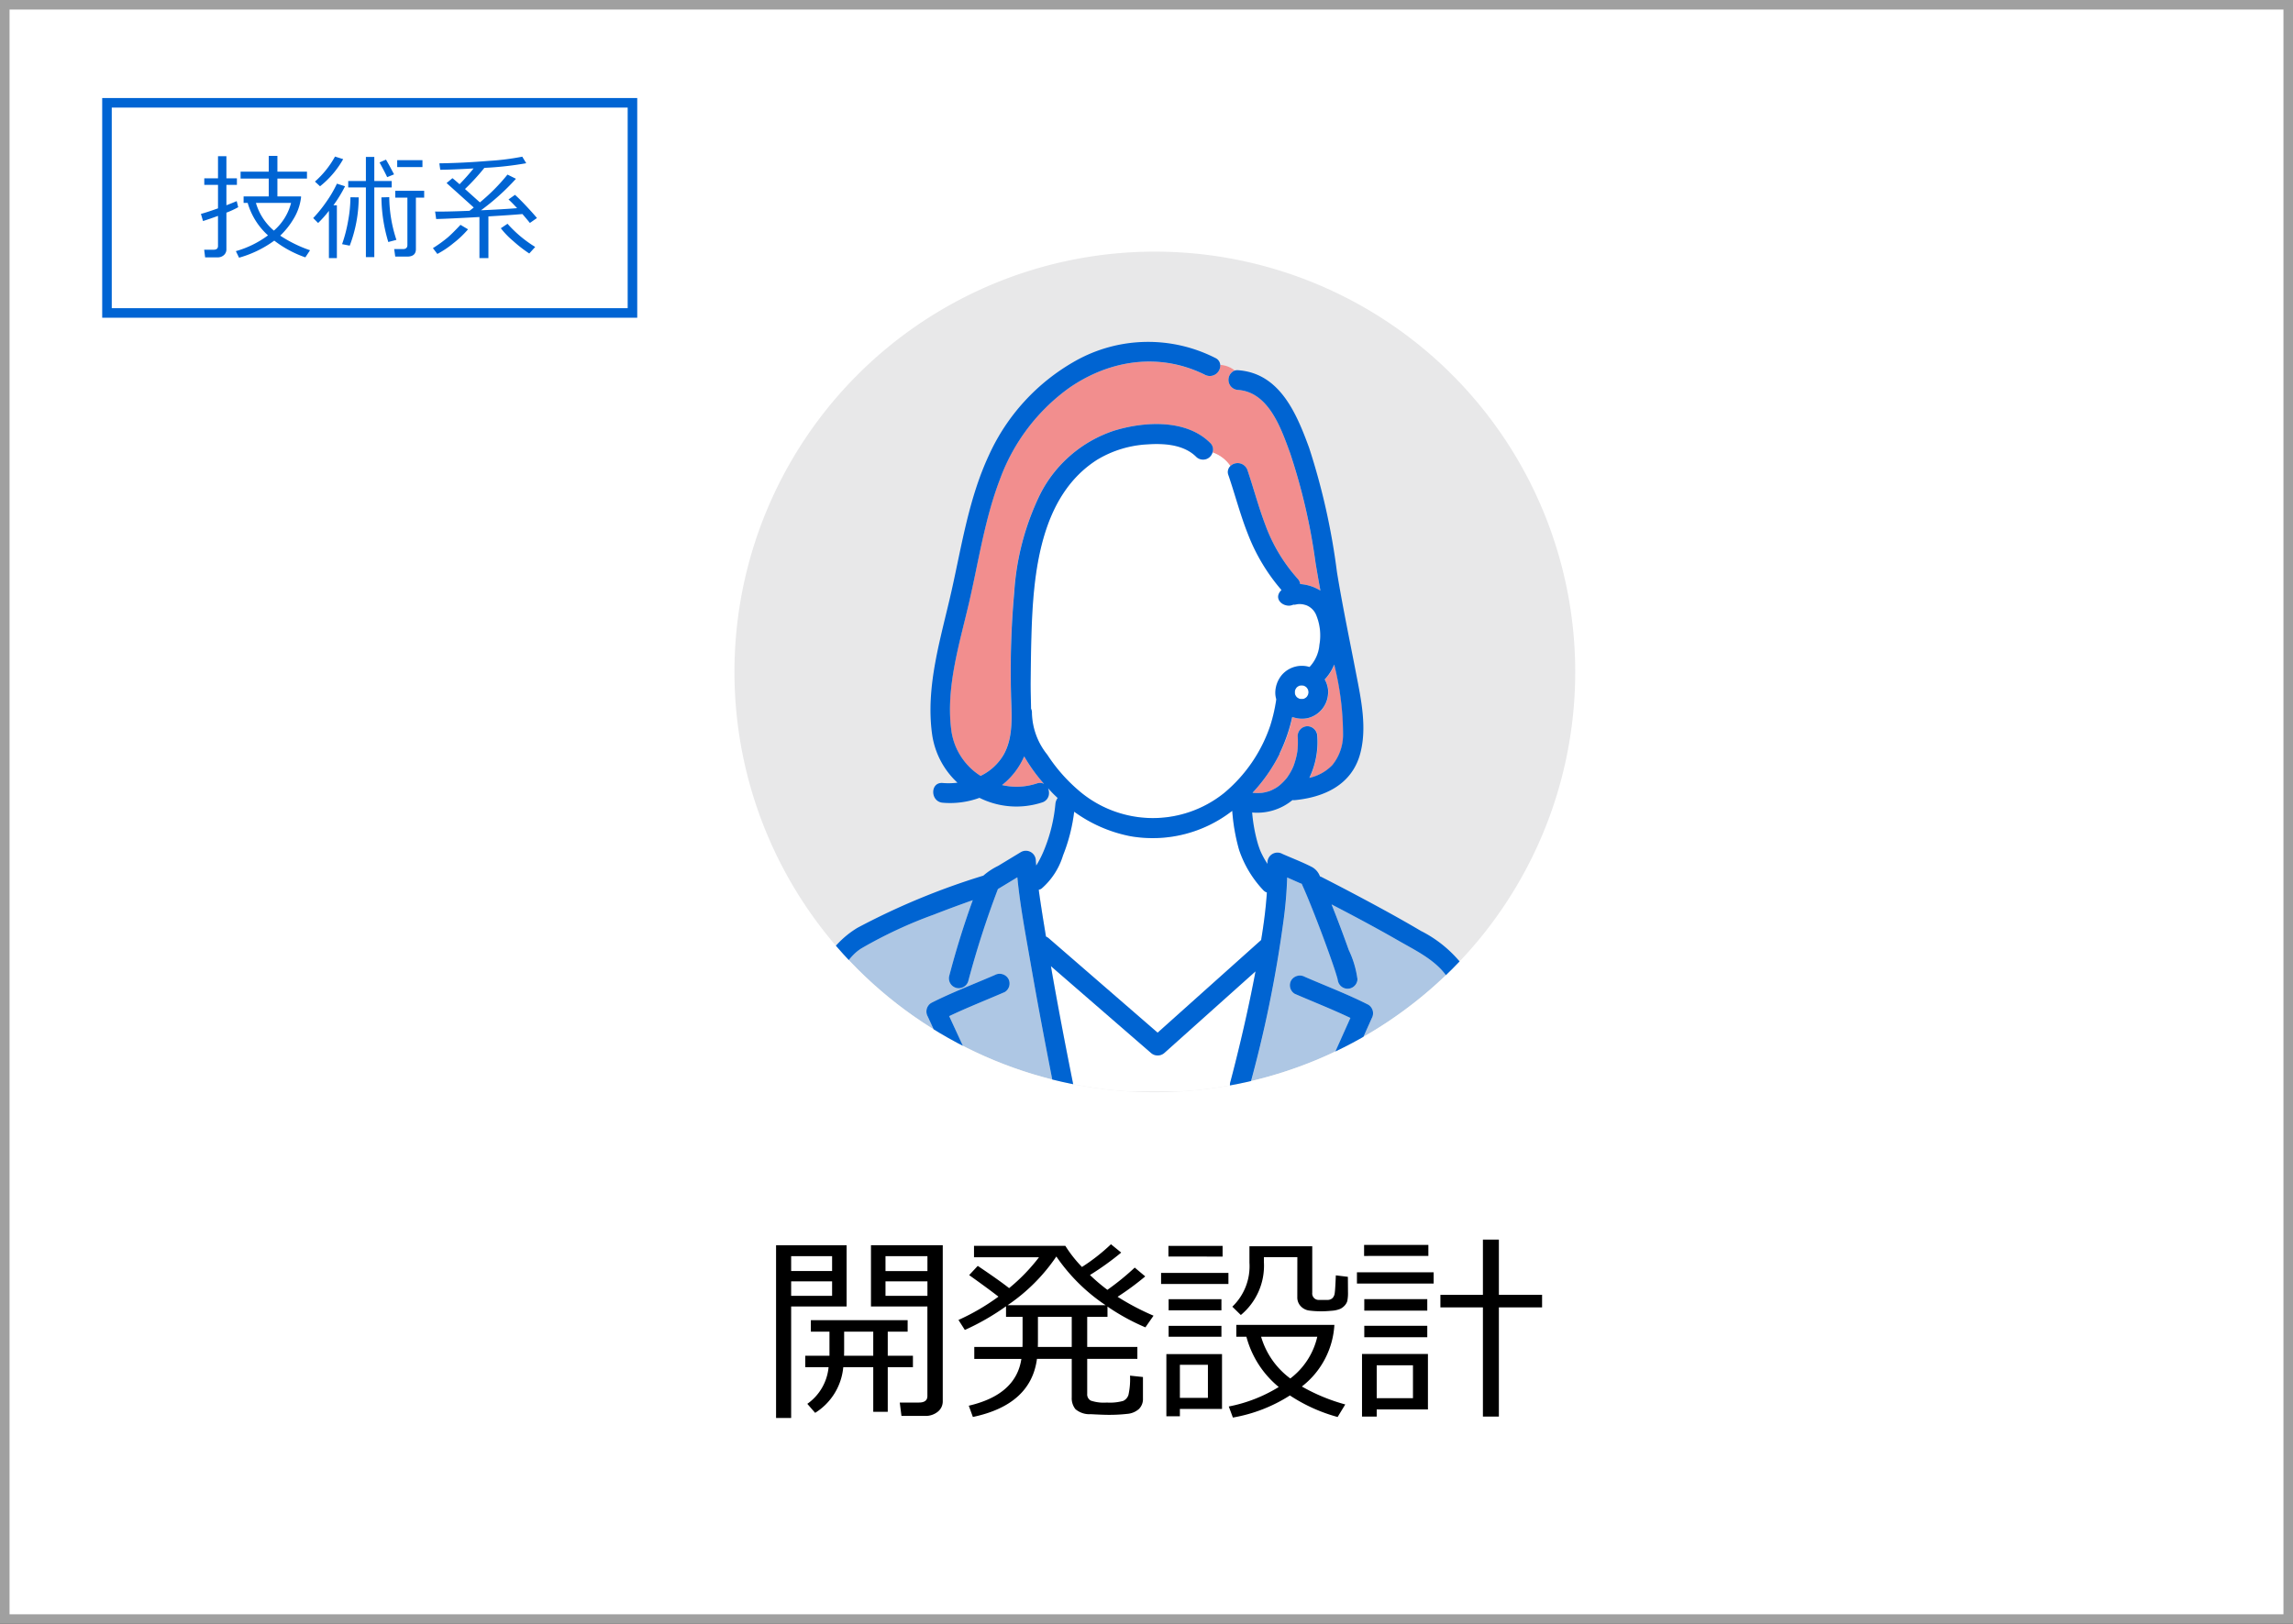
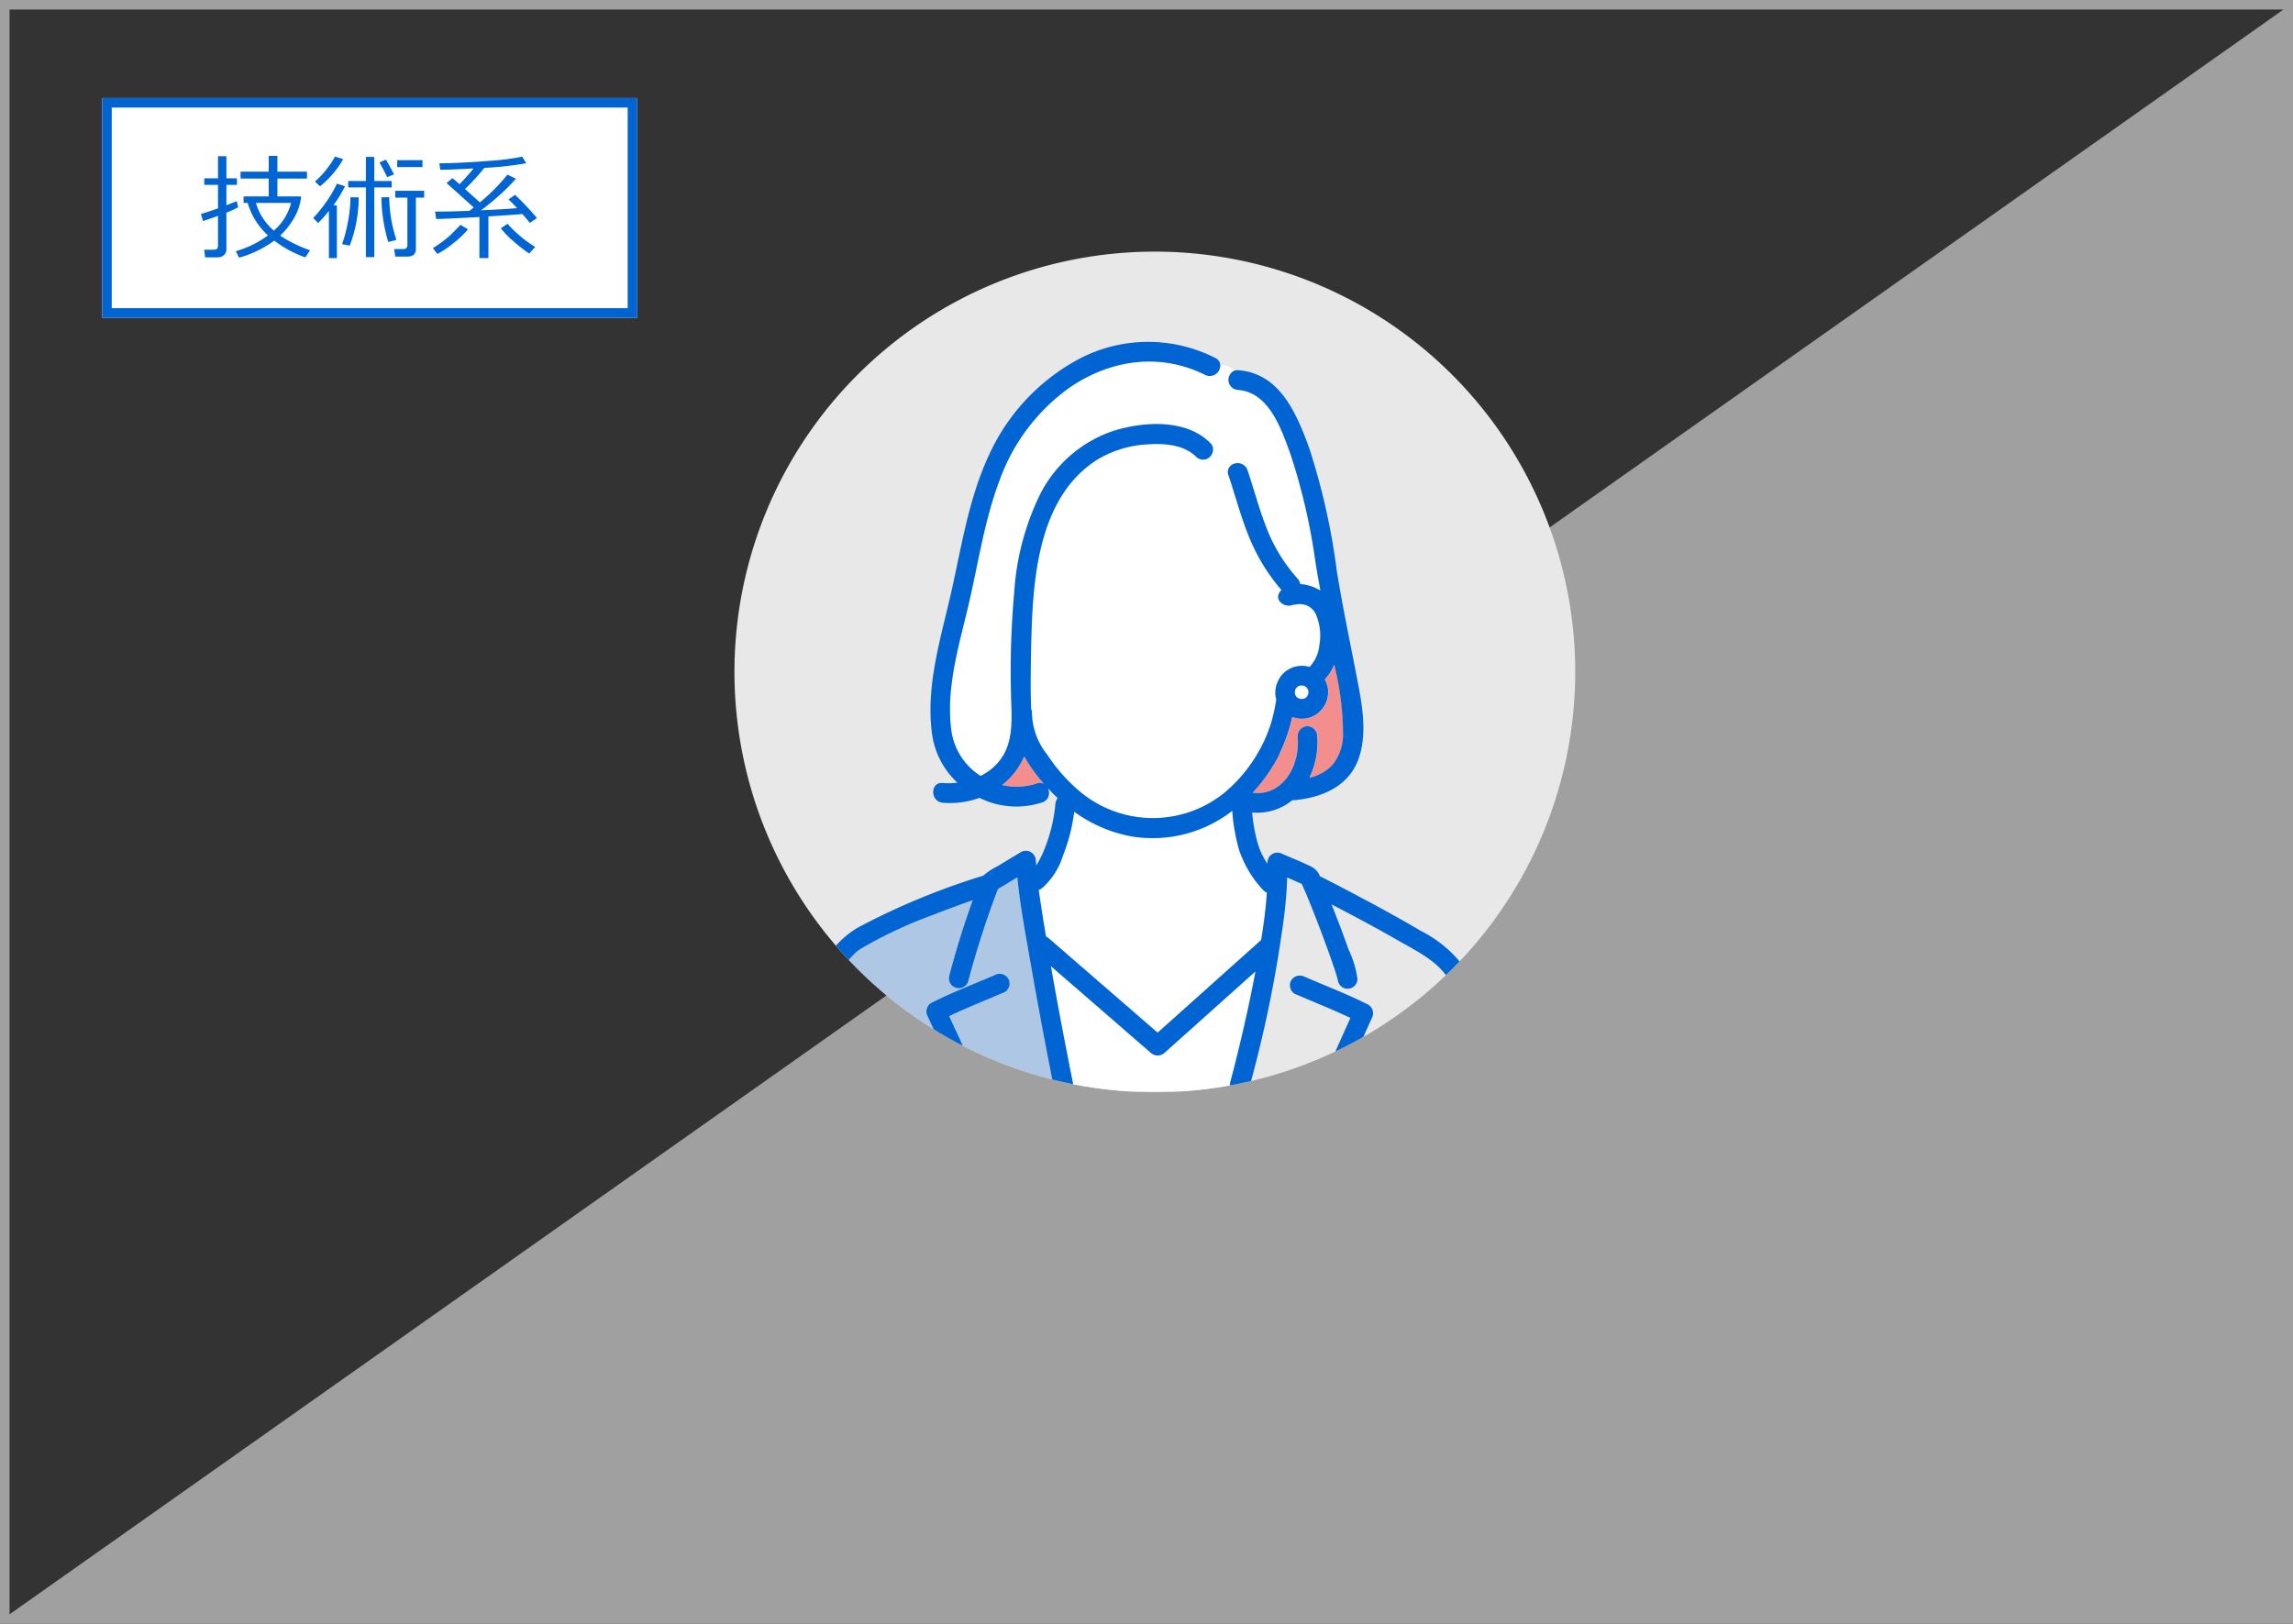
<svg xmlns="http://www.w3.org/2000/svg" width="240" height="170" viewBox="0 0 240 170">
  <rect x="0" y="0" width="240" height="170" fill="#333333" stroke="none" />
  <defs>
    <clipPath id="clip-path">
      <rect width="240" height="170" fill="none" />
    </clipPath>
    <clipPath id="clip-path-2">
      <path id="パス_47943" data-name="パス 47943" d="M174.2,61.978a44,44,0,1,0,44-44,44,44,0,0,0-44,44" transform="translate(-174.203 -17.978)" fill="none" />
    </clipPath>
    <clipPath id="clip-path-3">
      <rect id="長方形_158795" data-name="長方形 158795" width="25.051" height="22.388" fill="none" />
    </clipPath>
    <clipPath id="clip-path-4">
      <rect id="長方形_158796" data-name="長方形 158796" width="26.057" height="22.408" fill="none" />
    </clipPath>
    <clipPath id="clip-path-5">
      <rect id="長方形_158797" data-name="長方形 158797" width="9.52" height="13.448" fill="none" />
    </clipPath>
    <clipPath id="clip-path-6">
      <rect id="長方形_158798" data-name="長方形 158798" width="4.395" height="3.179" fill="none" />
    </clipPath>
    <clipPath id="clip-path-7">
-       <rect id="長方形_158799" data-name="長方形 158799" width="38.781" height="43.376" fill="none" />
-     </clipPath>
+       </clipPath>
  </defs>
  <g id="リピートグリッド_1" data-name="リピートグリッド 1" clip-path="url(#clip-path)">
    <g id="グループ_92547" data-name="グループ 92547" transform="translate(-713.153 -2247.873)">
      <g id="パス_6046" data-name="パス 6046" transform="translate(713.153 2247.873)" fill="#fff">
-         <path d="M 239.5 169.5 L 0.5 169.5 L 0.5 0.5 L 239.5 0.5 L 239.5 169.5 Z" stroke="none" />
-         <path d="M 1 1 L 1 169 L 239 169 L 239 1 L 1 1 M 0 0 L 240 0 L 240 170 L 0 170 L 0 0 Z" stroke="none" fill="#a0a0a0" />
+         <path d="M 1 1 L 1 169 L 239 1 L 1 1 M 0 0 L 240 0 L 240 170 L 0 170 L 0 0 Z" stroke="none" fill="#a0a0a0" />
      </g>
      <g id="開発設計v02" transform="translate(790.028 2274.216)">
        <path id="パス_47923" data-name="パス 47923" d="M262.2,61.978a44,44,0,1,1-44-44,44,44,0,0,1,44,44" transform="translate(-174.202 -17.978)" fill="#e8e8e9" />
        <g id="グループ_91106" data-name="グループ 91106" transform="translate(0.001)" clip-path="url(#clip-path-2)">
          <path id="パス_47924" data-name="パス 47924" d="M264.554,85.476c-.011.012-.024.022-.035.033a2.792,2.792,0,0,1,.368,1.348.979.979,0,0,1-.022.216,2.783,2.783,0,0,1-2.174,2.5,2.951,2.951,0,0,1-1.569-.134,16.54,16.54,0,0,1-4.18,7.934,5.133,5.133,0,0,0,1.043,0c.056-.011.195-.034.223-.041.084-.018.167-.039.25-.062.109-.031.218-.065.324-.1.022-.008.078-.031.117-.048a4.993,4.993,0,0,0,.47-.245c.071-.043.142-.088.212-.136.024-.016.143-.109.182-.138a5.985,5.985,0,0,0,.75-.759c.027-.036.053-.073.079-.109.059-.083.115-.169.17-.256.1-.163.2-.33.285-.5.043-.085.083-.17.123-.256.01-.024.063-.145.068-.159q.116-.3.205-.614c.06-.212.111-.426.153-.642.018-.094.033-.188.049-.282l0-.022c.007-.06.013-.121.019-.182a8.488,8.488,0,0,0,.011-1.384,1.041,1.041,0,0,1,1.032-1.032,1.057,1.057,0,0,1,1.032,1.032,8.652,8.652,0,0,1-.827,4.377,4.762,4.762,0,0,0,2.408-1.339,5.054,5.054,0,0,0,1.119-3.135,30.215,30.215,0,0,0-.927-7.386,4.967,4.967,0,0,1-.958,1.522" transform="translate(-202.723 -40.72)" fill="#fff" />
          <path id="パス_47925" data-name="パス 47925" d="M243.778,111.413a20.108,20.108,0,0,1-.721-4.1,13.567,13.567,0,0,1-10.645,2.659,14.816,14.816,0,0,1-5.9-2.567,18.312,18.312,0,0,1-1.171,4.583,7.446,7.446,0,0,1-2.248,3.467.793.793,0,0,1-.29.12c.09.654.186,1.307.285,1.958.149.982.314,1.961.474,2.94a1.1,1.1,0,0,1,.286.176l1.5,1.3,9.9,8.586.761-.681,10.079-9.023c.27-1.647.49-3.309.6-4.972a.882.882,0,0,1-.373-.24,11.461,11.461,0,0,1-2.531-4.208" transform="translate(-190.954 -48.771)" fill="#fff" />
          <path id="パス_47926" data-name="パス 47926" d="M216.941,101.616a6.691,6.691,0,0,0,3.647-.172.9.9,0,0,1,.746.048,18.064,18.064,0,0,1-2.079-2.88,7.775,7.775,0,0,1-2.315,3" transform="translate(-188.935 -45.772)" fill="#fff" />
          <path id="パス_47927" data-name="パス 47927" d="M235.2,141.195l-1.5-1.3-8.945-7.759c.752,4.329,1.585,8.645,2.45,12.949a1.29,1.29,0,0,1,.016.155H243.8a.939.939,0,0,1-.269-.98c.179-.661.348-1.326.514-1.991.8-3.173,1.514-6.368,2.12-9.583l-9.51,8.513a1.061,1.061,0,0,1-1.459,0" transform="translate(-191.626 -57.327)" fill="#fff" />
          <g id="グループ_91093" data-name="グループ 91093" transform="translate(53.662 65.522)" opacity="0.25">
            <g id="グループ_91092" data-name="グループ 91092">
              <g id="グループ_91091" data-name="グループ 91091" clip-path="url(#clip-path-3)">
-                 <path id="パス_47928" data-name="パス 47928" d="M276.955,128.265c-1.215-1.69-3.174-2.621-4.937-3.634-2.329-1.336-4.7-2.6-7.082-3.841q.943,2.371,1.8,4.775a10.107,10.107,0,0,1,.911,3.064,1.033,1.033,0,0,1-2.064,0c0,.315.009.049-.05-.145s-.119-.4-.183-.6c-.2-.621-.415-1.237-.634-1.852q-.852-2.392-1.792-4.751c-.269-.676-.541-1.352-.834-2.019-.06-.136-.119-.271-.181-.406l-.1-.228a1.461,1.461,0,0,1-.152-.052l-1.367-.607a43.581,43.581,0,0,1-.369,4.411,129.9,129.9,0,0,1-3.59,17.544,1.018,1.018,0,0,1-.235.431h7.364l3.438-7.684c-1.906-.908-3.89-1.685-5.822-2.524a1.038,1.038,0,0,1-.37-1.412,1.066,1.066,0,0,1,1.412-.371c2.21.96,4.5,1.828,6.647,2.919a1.053,1.053,0,0,1,.37,1.412l-3.428,7.66h15.438c-.45-2.012-.878-4.027-1.469-6a20.23,20.23,0,0,0-2.719-6.083" transform="translate(-256.092 -117.965)" fill="#0064d2" />
-               </g>
+                 </g>
            </g>
          </g>
          <g id="グループ_91096" data-name="グループ 91096" transform="translate(7.448 65.501)" opacity="0.25">
            <g id="グループ_91095" data-name="グループ 91095">
              <g id="グループ_91094" data-name="グループ 91094" clip-path="url(#clip-path-4)">
                <path id="パス_47929" data-name="パス 47929" d="M209.087,126.79c-.507-2.924-1.077-5.888-1.362-8.856l-2.032,1.231a97.093,97.093,0,0,0-3.107,9.648,1.033,1.033,0,0,1-1.991-.549c.7-2.67,1.522-5.332,2.465-7.936-1.36.481-2.714.98-4.056,1.506a46.924,46.924,0,0,0-7.589,3.534c-1.654,1.022-2.552,3.211-3.235,5.02a54.085,54.085,0,0,0-2.612,9.955h16.393l-3.619-7.844a1.056,1.056,0,0,1,.37-1.412c2.148-1.092,4.437-1.959,6.647-2.919a1.059,1.059,0,0,1,1.412.37,1.039,1.039,0,0,1-.37,1.412c-1.928.837-3.91,1.611-5.811,2.518l3.618,7.843c.005.01.008.022.012.032h7.4q-.2-1.025-.4-2.052c-.747-3.826-1.467-7.659-2.133-11.5" transform="translate(-185.568 -117.934)" fill="#0064d2" />
              </g>
            </g>
          </g>
          <path id="パス_47930" data-name="パス 47930" d="M244.223,45.126c-.942-2.575-2.233-6.4-5.467-6.615a1.056,1.056,0,0,1-.33-2.032,2.6,2.6,0,0,0-1.529-.588,1.093,1.093,0,0,1-1.558,1.058c-4.739-2.374-9.947-1.615-14.233,1.336a20.389,20.389,0,0,0-7.253,9.549c-1.579,4.11-2.227,8.507-3.208,12.78-1.007,4.391-2.509,9.033-1.889,13.589a6.694,6.694,0,0,0,3.056,4.717,5.617,5.617,0,0,0,2.393-2.182c1.11-1.915.834-4.326.792-6.448a91.7,91.7,0,0,1,.336-10.549,27.34,27.34,0,0,1,2.718-10.311,13.387,13.387,0,0,1,7.706-6.641c3.146-.976,7.56-1.257,10.087,1.271a.934.934,0,0,1,.247,1,3.682,3.682,0,0,1,1.872,1.425,1.091,1.091,0,0,1,1.786.406c.657,1.931,1.175,3.909,1.9,5.815A17.285,17.285,0,0,0,245,58.268a1.021,1.021,0,0,1,.272.567,4.7,4.7,0,0,1,2.115.682c-.176-.968-.347-1.937-.508-2.91a63.311,63.311,0,0,0-2.661-11.482" transform="translate(-186.063 -24.033)" fill="#fff" />
          <g id="グループ_91099" data-name="グループ 91099" transform="translate(54.218 43.234)" opacity="0.5">
            <g id="グループ_91098" data-name="グループ 91098">
              <g id="グループ_91097" data-name="グループ 91097" clip-path="url(#clip-path-5)">
                <path id="パス_47931" data-name="パス 47931" d="M264.554,85.476c-.011.012-.024.022-.035.033a2.792,2.792,0,0,1,.368,1.348.979.979,0,0,1-.022.216,2.783,2.783,0,0,1-2.174,2.5,2.951,2.951,0,0,1-1.569-.134,16.54,16.54,0,0,1-4.18,7.934,5.133,5.133,0,0,0,1.043,0c.056-.011.195-.034.223-.041.084-.018.167-.039.25-.062.109-.031.218-.065.324-.1.022-.008.078-.031.117-.048a4.993,4.993,0,0,0,.47-.245c.071-.043.142-.088.212-.136.024-.016.143-.109.182-.138a5.985,5.985,0,0,0,.75-.759c.027-.036.053-.073.079-.109.059-.083.115-.169.17-.256.1-.163.2-.33.285-.5.043-.085.083-.17.123-.256.01-.024.063-.145.068-.159q.116-.3.205-.614c.06-.212.111-.426.153-.642.018-.094.033-.188.049-.282l0-.022c.007-.06.013-.121.019-.182a8.488,8.488,0,0,0,.011-1.384,1.041,1.041,0,0,1,1.032-1.032,1.057,1.057,0,0,1,1.032,1.032,8.652,8.652,0,0,1-.827,4.377,4.762,4.762,0,0,0,2.408-1.339,5.054,5.054,0,0,0,1.119-3.135,30.215,30.215,0,0,0-.927-7.386,4.967,4.967,0,0,1-.958,1.522" transform="translate(-256.941 -83.954)" fill="#e61e1e" />
              </g>
            </g>
          </g>
          <g id="グループ_91102" data-name="グループ 91102" transform="translate(28.006 52.839)" opacity="0.5">
            <g id="グループ_91101" data-name="グループ 91101">
              <g id="グループ_91100" data-name="グループ 91100" clip-path="url(#clip-path-6)">
                <path id="パス_47932" data-name="パス 47932" d="M216.941,101.616a6.691,6.691,0,0,0,3.647-.172.9.9,0,0,1,.746.048,18.064,18.064,0,0,1-2.079-2.88,7.775,7.775,0,0,1-2.315,3" transform="translate(-216.94 -98.611)" fill="#e61e1e" />
              </g>
            </g>
          </g>
          <g id="グループ_91105" data-name="グループ 91105" transform="translate(22.547 11.51)" opacity="0.5">
            <g id="グループ_91104" data-name="グループ 91104">
              <g id="グループ_91103" data-name="グループ 91103" clip-path="url(#clip-path-7)">
                <path id="パス_47933" data-name="パス 47933" d="M244.223,45.126c-.942-2.575-2.233-6.4-5.467-6.615a1.056,1.056,0,0,1-.33-2.032,2.6,2.6,0,0,0-1.529-.588,1.093,1.093,0,0,1-1.558,1.058c-4.739-2.374-9.947-1.615-14.233,1.336a20.389,20.389,0,0,0-7.253,9.549c-1.579,4.11-2.227,8.507-3.208,12.78-1.007,4.391-2.509,9.033-1.889,13.589a6.694,6.694,0,0,0,3.056,4.717,5.617,5.617,0,0,0,2.393-2.182c1.11-1.915.834-4.326.792-6.448a91.7,91.7,0,0,1,.336-10.549,27.34,27.34,0,0,1,2.718-10.311,13.387,13.387,0,0,1,7.706-6.641c3.146-.976,7.56-1.257,10.087,1.271a.934.934,0,0,1,.247,1,3.682,3.682,0,0,1,1.872,1.425,1.091,1.091,0,0,1,1.786.406c.657,1.931,1.175,3.909,1.9,5.815A17.285,17.285,0,0,0,245,58.268a1.021,1.021,0,0,1,.272.567,4.7,4.7,0,0,1,2.115.682c-.176-.968-.347-1.937-.508-2.91a63.311,63.311,0,0,0-2.661-11.482" transform="translate(-208.61 -35.543)" fill="#e61e1e" />
              </g>
            </g>
          </g>
          <path id="パス_47934" data-name="パス 47934" d="M250.395,65.613a2.08,2.08,0,0,0-.961-.132,3.691,3.691,0,0,1-.365.063.231.231,0,0,1-.066-.02c-.865.43-2.091-.454-1.4-1.36a1.913,1.913,0,0,1,.147-.161,19.879,19.879,0,0,1-3.514-5.862c-.8-2.012-1.342-4.113-2.039-6.16a.87.87,0,0,1,.2-.955,3.682,3.682,0,0,0-1.872-1.425,1.03,1.03,0,0,1-1.707.461c-1.3-1.3-3.384-1.428-5.119-1.308a11.317,11.317,0,0,0-5.218,1.589c-6.029,3.8-6.723,11.968-6.912,18.406-.047,1.6-.063,3.2-.08,4.8-.011.957.029,1.916.042,2.874a.982.982,0,0,1,.092.48,7.211,7.211,0,0,0,1.608,4.341,17.375,17.375,0,0,0,3.145,3.624,11.9,11.9,0,0,0,15.343.4,15.7,15.7,0,0,0,4.851-7.075,16.968,16.968,0,0,0,.627-2.746,2.518,2.518,0,0,1-.092-.9,2.958,2.958,0,0,1,.685-1.662,2.771,2.771,0,0,1,2.889-.826,3.842,3.842,0,0,0,1.035-2.32,5.607,5.607,0,0,0-.34-3.124,1.85,1.85,0,0,0-.986-1" transform="translate(-190.504 -28.574)" fill="#fff" />
          <path id="パス_47935" data-name="パス 47935" d="M265.125,87.769l-.009-.031h0c-.034-.06-.069-.117-.106-.175-.018-.019-.035-.039-.054-.058s-.039-.037-.059-.054c-.057-.036-.115-.071-.174-.1l-.031-.01c-.036-.011-.074-.016-.111-.025a2,2,0,0,0-.266,0c-.037.009-.074.014-.11.025l-.031.009h0c-.06.034-.117.069-.175.106l-.058.054c-.019.019-.037.039-.054.06-.036.057-.071.115-.1.174l-.01.031c-.011.036-.016.073-.025.11a2.026,2.026,0,0,0,0,.267c.009.037.014.074.025.11,0,0,0,.016.009.031h0c.033.06.069.117.106.175.018.02.035.039.054.058s.039.037.06.055c.057.036.114.071.174.1l.031.011c.036.011.073.016.11.024a1.812,1.812,0,0,0,.267,0c.036-.009.074-.013.11-.024l.03-.009h0c.06-.034.117-.069.175-.106.02-.018.039-.035.058-.054s.037-.039.055-.059c.036-.057.071-.115.1-.174,0-.01.008-.021.011-.031.016-.052.024-.106.035-.159,0-.028.005-.056.005-.085s0-.056-.005-.085c-.011-.053-.02-.107-.035-.159" transform="translate(-205.067 -41.875)" fill="#fff" />
          <path id="パス_47936" data-name="パス 47936" d="M265.357,89.365l.007,0-.007,0" transform="translate(-205.624 -42.583)" fill="#fff" />
          <path id="パス_47937" data-name="パス 47937" d="M265.8,87.844l0-.007,0,.007" transform="translate(-205.775 -42.058)" fill="#fff" />
          <path id="パス_47938" data-name="パス 47938" d="M263.837,88.921l0,.007,0-.007" transform="translate(-205.1 -42.432)" fill="#fff" />
          <path id="パス_47939" data-name="パス 47939" d="M264.272,87.406l.007,0-.007,0" transform="translate(-205.25 -41.908)" fill="#fff" />
          <path id="パス_47940" data-name="パス 47940" d="M248.943,94.108c-2.15-1.275-4.347-2.472-6.554-3.646q-1.968-1.046-3.953-2.058a1.2,1.2,0,0,0-.136-.052,1.824,1.824,0,0,0-.824-.971c-1-.519-2.083-.926-3.117-1.385a1.045,1.045,0,0,0-1.553.891c0,.052,0,.1,0,.155-.092-.139-.183-.284-.276-.441a9,9,0,0,1-.445-.866l-.012-.026-.02-.051c-.031-.077-.061-.155-.089-.234q-.086-.237-.16-.478a16.665,16.665,0,0,1-.6-3.281,5.8,5.8,0,0,0,4.218-1.3,1.079,1.079,0,0,0,.254.005c3.07-.3,5.917-1.6,6.813-4.778.77-2.729.125-5.732-.4-8.446-.684-3.551-1.427-7.083-2.01-10.654a70.812,70.812,0,0,0-2.91-13c-1.321-3.609-3.079-7.834-7.458-8.13a1.034,1.034,0,0,0-.33.033,3.267,3.267,0,0,0,1.775.922,3.267,3.267,0,0,1-1.775-.922,1.056,1.056,0,0,0,.33,2.031c3.234.219,4.525,4.04,5.467,6.615a63.193,63.193,0,0,1,2.661,11.482q.242,1.459.508,2.909a4.71,4.71,0,0,0-2.115-.682,1.016,1.016,0,0,0-.273-.567,17.3,17.3,0,0,1-3.351-5.563c-.729-1.907-1.247-3.884-1.9-5.815a1.09,1.09,0,0,0-1.786-.406,21.668,21.668,0,0,0,1.548,1.925,21.668,21.668,0,0,1-1.548-1.925.868.868,0,0,0-.2.954c.7,2.048,1.238,4.148,2.039,6.16a19.861,19.861,0,0,0,3.515,5.863,1.807,1.807,0,0,0-.147.161c-.695.906.531,1.79,1.4,1.36a.212.212,0,0,0,.065.02,3.465,3.465,0,0,0,.365-.062,2.084,2.084,0,0,1,.962.132,1.849,1.849,0,0,1,.986,1,5.61,5.61,0,0,1,.339,3.124,3.84,3.84,0,0,1-1.035,2.32,2.769,2.769,0,0,0-2.889.826,2.956,2.956,0,0,0-.685,1.662,2.486,2.486,0,0,0,.092.9,17.045,17.045,0,0,1-.627,2.746,15.7,15.7,0,0,1-4.851,7.075,11.9,11.9,0,0,1-15.343-.4,17.35,17.35,0,0,1-3.145-3.624,7.211,7.211,0,0,1-1.608-4.341.988.988,0,0,0-.092-.48c-.012-.958-.052-1.917-.042-2.875.018-1.6.033-3.2.081-4.8.189-6.438.883-14.6,6.911-18.406a11.329,11.329,0,0,1,5.219-1.588c1.735-.121,3.816.005,5.119,1.307a1.029,1.029,0,0,0,1.706-.46,2.712,2.712,0,0,0-.707-.09,2.712,2.712,0,0,1,.707.09.933.933,0,0,0-.247-1c-2.527-2.528-6.941-2.247-10.087-1.271a13.387,13.387,0,0,0-7.706,6.641,27.34,27.34,0,0,0-2.717,10.311,91.557,91.557,0,0,0-.336,10.549c.041,2.121.318,4.531-.792,6.448a5.618,5.618,0,0,1-2.393,2.182,6.7,6.7,0,0,1-3.056-4.717c-.621-4.557.881-9.2,1.889-13.589.98-4.273,1.629-8.67,3.208-12.78a20.386,20.386,0,0,1,7.253-9.549c4.286-2.951,9.493-3.71,14.232-1.336a1.093,1.093,0,0,0,1.558-1.059,2.5,2.5,0,0,0-.825.135,2.5,2.5,0,0,1,.825-.135.865.865,0,0,0-.516-.723,15.53,15.53,0,0,0-14.626.3,21.528,21.528,0,0,0-9.087,9.917c-2.073,4.463-2.816,9.354-3.884,14.116-1.1,4.914-2.763,10.025-2.038,15.117a8.534,8.534,0,0,0,2.646,5.015,7.679,7.679,0,0,1-1.546.032c-1.323-.116-1.315,1.949,0,2.064a8.908,8.908,0,0,0,3.85-.511,8.666,8.666,0,0,0,6.571.478,1.006,1.006,0,0,0,.706-.984,5.412,5.412,0,0,1-.79.039,5.412,5.412,0,0,0,.79-.039,1.2,1.2,0,0,0-.1-.5q.2.22.4.431a2.173,2.173,0,0,0,.97-.583,2.173,2.173,0,0,1-.97.583l.038.041c.182.19.377.37.568.552a1.223,1.223,0,0,0-.235.63,16.693,16.693,0,0,1-1.1,4.606,11.424,11.424,0,0,1-.786,1.638c-.039.066-.082.13-.123.195-.013-.174-.031-.347-.04-.522A1.043,1.043,0,0,0,207,85.809l-2.385,1.445a6.991,6.991,0,0,0-1.557,1.029c-.025.007-.048.009-.073.017a74.371,74.371,0,0,0-13.094,5.437,9.877,9.877,0,0,0-4.145,5.015,44.41,44.41,0,0,0-2.423,7.523c-.364,1.515-.694,3.045-.944,4.583h2.09a54.032,54.032,0,0,1,2.612-9.955c.683-1.809,1.581-4,3.235-5.02a46.9,46.9,0,0,1,7.589-3.534c1.342-.526,2.7-1.025,4.056-1.506-.943,2.605-1.767,5.267-2.465,7.936a1.033,1.033,0,0,0,1.991.549,97.261,97.261,0,0,1,3.107-9.648l2.033-1.231c.285,2.969.855,5.932,1.362,8.856.666,3.841,1.386,7.674,2.133,11.5q.2,1.026.4,2.052h2.084a1.29,1.29,0,0,0-.016-.155c-.865-4.3-1.7-8.621-2.45-12.949l8.945,7.759,1.5,1.3a1.061,1.061,0,0,0,1.459,0l9.51-8.513c-.606,3.215-1.324,6.41-2.12,9.583-.167.664-.336,1.33-.514,1.991a.939.939,0,0,0,.269.98h1.488a1.011,1.011,0,0,0,.234-.431,129.832,129.832,0,0,0,3.59-17.545,43.745,43.745,0,0,0,.369-4.411l1.367.607a1.463,1.463,0,0,0,.152.052c.035.075.07.151.1.228.062.134.121.271.181.406.292.667.564,1.343.834,2.019q.939,2.358,1.792,4.751c.219.615.435,1.23.634,1.852.064.2.121.4.183.6s.05.459.05.145a1.033,1.033,0,0,0,2.064,0,10.108,10.108,0,0,0-.911-3.063q-.854-2.4-1.8-4.775c2.384,1.237,4.754,2.5,7.083,3.841,1.763,1.012,3.722,1.944,4.937,3.634a20.2,20.2,0,0,1,2.718,6.083c.592,1.977,1.02,3.993,1.47,6h2.113c-.962-4.257-1.763-8.791-4.124-12.541a12.919,12.919,0,0,0-4.779-4.209m-11.9-25.373,0-.007,0,.007m-1-.292-.008,0,.008,0m-.351.51c.009-.036.014-.074.025-.11l.01-.031c.033-.059.068-.117.1-.174.018-.02.036-.041.054-.059s.039-.037.058-.054c.058-.037.115-.072.175-.106h0l.031-.009c.036-.011.073-.016.11-.024a1.81,1.81,0,0,1,.267,0c.036.009.074.013.11.024l.031.011c.059.033.117.067.174.1q.03.027.059.055c.019.018.037.038.054.058.037.058.072.115.106.175h0c0,.014.007.027.009.03.016.052.024.106.035.159,0,.028.005.056.006.085s0,.056-.006.085c-.011.053-.02.107-.035.159,0,.01-.007.021-.011.031-.033.06-.067.117-.1.174-.018.02-.036.041-.055.06s-.038.036-.058.054c-.058.037-.115.073-.175.106h0l-.03.009c-.036.011-.073.016-.11.025a2.015,2.015,0,0,1-.267,0c-.037-.009-.074-.014-.11-.025l-.031-.01c-.06-.033-.117-.068-.174-.1-.02-.018-.041-.035-.06-.054l-.054-.058c-.037-.058-.072-.115-.106-.175h0c0-.015-.008-.027-.009-.031-.011-.036-.016-.073-.025-.11a2.015,2.015,0,0,1,0-.267m1.061.774-.007,0,.007,0m-1-.282,0-.007,0,.007m-1.675,6.069a17.119,17.119,0,0,0,1.332-3.843,2.957,2.957,0,0,0,1.569.134,2.783,2.783,0,0,0,2.175-2.5,1.018,1.018,0,0,0,.022-.216,2.8,2.8,0,0,0-.368-1.348c.011-.012.024-.022.035-.033a4.955,4.955,0,0,0,.958-1.522,30.21,30.21,0,0,1,.927,7.386,5.051,5.051,0,0,1-1.118,3.134,4.769,4.769,0,0,1-2.408,1.34,8.659,8.659,0,0,0,.826-4.377A1.056,1.056,0,0,0,237,72.634a1.041,1.041,0,0,0-1.032,1.032,8.414,8.414,0,0,1-.011,1.384c-.005.061-.012.121-.019.182l0,.022c-.016.094-.031.188-.049.282q-.062.323-.153.642t-.2.614c-.006.014-.059.135-.069.159-.039.086-.079.172-.122.256q-.132.258-.286.5-.082.13-.17.256c-.026.037-.052.073-.079.109a6.034,6.034,0,0,1-.75.759c-.039.028-.157.121-.182.138-.069.047-.14.092-.212.136a5.15,5.15,0,0,1-.47.245c-.039.016-.094.04-.116.048-.107.038-.215.073-.324.1-.083.023-.166.044-.25.062-.028.006-.166.029-.222.04a5.04,5.04,0,0,1-1.043,0,17.079,17.079,0,0,0,2.847-4.09M208.675,78.62a6.693,6.693,0,0,1-3.648.172,7.771,7.771,0,0,0,2.315-3,18.023,18.023,0,0,0,2.079,2.88.9.9,0,0,0-.746-.048M232.15,95.01l-10.079,9.023-.761.681-9.9-8.585-1.5-1.3a1.1,1.1,0,0,0-.286-.177c-.16-.98-.324-1.959-.473-2.94-.1-.651-.2-1.3-.285-1.959a.8.8,0,0,0,.289-.12,7.449,7.449,0,0,0,2.249-3.467,18.31,18.31,0,0,0,1.17-4.583,14.82,14.82,0,0,0,5.9,2.567,13.567,13.567,0,0,0,10.645-2.659,20.108,20.108,0,0,0,.721,4.1,11.469,11.469,0,0,0,2.531,4.208.886.886,0,0,0,.373.24c-.109,1.663-.328,3.325-.6,4.972" transform="translate(-177.021 -22.948)" fill="#0064d2" />
          <path id="パス_47941" data-name="パス 47941" d="M212.016,133.487c-2.21.959-4.5,1.826-6.647,2.918a1.056,1.056,0,0,0-.37,1.412l3.619,7.845h2.26c0-.01-.007-.022-.012-.032l-3.619-7.843c1.9-.906,3.883-1.681,5.811-2.518a1.039,1.039,0,0,0,.37-1.412,1.059,1.059,0,0,0-1.412-.37" transform="translate(-184.776 -57.752)" fill="#0064d2" />
          <path id="パス_47942" data-name="パス 47942" d="M271.118,136.686c-2.149-1.09-4.436-1.959-6.647-2.919a1.066,1.066,0,0,0-1.412.371,1.04,1.04,0,0,0,.37,1.412c1.932.839,3.917,1.616,5.822,2.524l-3.438,7.684h2.249l3.427-7.66a1.052,1.052,0,0,0-.37-1.412" transform="translate(-204.786 -57.85)" fill="#0064d2" />
        </g>
      </g>
-       <path id="パス_48960" data-name="パス 48960" d="M-38.068-10.356V1.313h-1.579V-16.765h7.383v6.409Zm0-3.712h4.286v-1.559h-4.286Zm4.286,1.077h-4.286v1.518h4.286ZM-24.061,1.1h-2.461L-26.7-.3h2q.892,0,.892-.677v-9.382h-5.906v-6.409H-22.2V-.441a1.379,1.379,0,0,1-.518,1.1A2.023,2.023,0,0,1-24.061,1.1Zm-4.132-15.166h4.389v-1.559h-4.389Zm4.389,1.077h-4.389v1.518h4.389ZM-35.556.779l-.82-.943A5.289,5.289,0,0,0-34.151-4h-2.44V-5.2h2.533V-7.721h-1.948v-1.2h10.131v1.2h-2.082V-5.2h2.635V-4h-2.635V.667h-1.518V-4h-3.138A6.312,6.312,0,0,1-35.556.779Zm3.035-8.5v1.856q0,.39-.01.667h3.056V-7.721ZM-19.047,1.21-19.477.031q4.942-1.148,5.506-4.9H-18.9V-6.122h5.045q.01-.277.01-.769V-9.27h-1.733v-1.107A25.254,25.254,0,0,1-19.888-7.9l-.667-1.046a23.158,23.158,0,0,0,4.184-2.44q-.995-.779-3.066-2.256l.9-.964q2.328,1.569,3.281,2.328a19.18,19.18,0,0,0,3.127-3.23h-6.8v-1.2h9.557a13.419,13.419,0,0,0,1.743,2.215,19.88,19.88,0,0,0,3.035-2.379L-3.522-16a29.233,29.233,0,0,1-3.271,2.348A18.976,18.976,0,0,0-4.968-12.1a26.82,26.82,0,0,0,2.861-2.328l1.1.923A29.109,29.109,0,0,1-3.9-11.372,26,26,0,0,0-.139-9.393L-.99-8.172a22.639,22.639,0,0,1-3.968-2.174V-9.27H-7.081v3.148h5.25v1.251h-5.25V-1.21A.736.736,0,0,0-6.7-.5,4.242,4.242,0,0,0-5.03-.3,5.176,5.176,0,0,0-3.312-.472,1.036,1.036,0,0,0-2.764-1.1,7.532,7.532,0,0,0-2.6-3.117l1.354.144V-.738A1.467,1.467,0,0,1-1.677.385,2.114,2.114,0,0,1-2.9.887a17.093,17.093,0,0,1-2.015.1Q-5.481.984-6.7.918A2.279,2.279,0,0,1-8.311.395,1.824,1.824,0,0,1-8.7-.831v-4.04h-3.64Q-12.977-.072-19.047,1.21Zm3.63-11.7H-5.153a19.05,19.05,0,0,1-5.158-5.1A19.008,19.008,0,0,1-15.417-10.49Zm3.179,1.22v2.594q0,.205-.01.554H-8.7V-9.27ZM1.42-15.586V-16.7h5.67v1.118Zm13.494.062h-3.5v.533A6.706,6.706,0,0,1,9-9.464l-.892-.872A5.865,5.865,0,0,0,9.9-14.94v-1.723h6.573v4.871a.671.671,0,0,0,.667.749h.9a.771.771,0,0,0,.533-.174.865.865,0,0,0,.251-.528q.056-.354.118-1.871l1.261.154.01,1.548a4.27,4.27,0,0,1-.072.99,1.242,1.242,0,0,1-.272.467,1.468,1.468,0,0,1-.487.359,2.9,2.9,0,0,1-.9.19q-.61.056-1.061.056a9.923,9.923,0,0,1-1.21-.072,1.48,1.48,0,0,1-.943-.461,1.33,1.33,0,0,1-.359-.933ZM.651-12.715v-1.159H7.7v1.159Zm.79,2.758v-1.159H6.968v1.159ZM15.386-1.979A19.526,19.526,0,0,0,19.929-.1l-.8,1.313a17.3,17.3,0,0,1-4.994-2.256A16.175,16.175,0,0,1,8.167,1.271L7.737.113a15.57,15.57,0,0,0,5.229-2.041,10.185,10.185,0,0,1-3.384-5.26H8.526V-8.429H18.79A8.794,8.794,0,0,1,15.386-1.979Zm-1.21-.841A7.607,7.607,0,0,0,17-7.188H11.121A8.339,8.339,0,0,0,14.176-2.82ZM1.441-7.188V-8.326H6.968v1.138ZM2.62.369v.769H1.205V-5.373H7.029V.369ZM5.553-4.255H2.62V-.79H5.553ZM34.336,1.169V-10.264h-4.45v-1.312h4.45V-17.36h1.671v5.783h4.522v1.313H36.007V1.169ZM21.9-15.647V-16.8h6.727v1.148Zm-.749,2.892v-1.179h8.029v1.179Zm.769,2.83v-1.2h6.593v1.2Zm0,2.789v-1.2h6.593v1.2ZM23.221.42v.749H21.682V-5.383h6.9V.42ZM27.015-4.2H23.221V-.759h3.794Z" transform="translate(834.028 2395.005)" />
      <g id="長方形_2351" data-name="長方形 2351" transform="translate(723.85 2258.136)" fill="#fff" stroke="#0064d3" stroke-width="1">
        <rect width="56" height="23" stroke="none" />
        <rect x="0.5" y="0.5" width="55" height="22" fill="none" />
      </g>
      <path id="パス_48959" data-name="パス 48959" d="M-9.369-1.594A13.759,13.759,0,0,0-6.246-.064L-6.738.68A11.5,11.5,0,0,1-9.99-1.072,11.535,11.535,0,0,1-13.676.715L-14.01.029a10.3,10.3,0,0,0,3.363-1.652,7.289,7.289,0,0,1-2.127-3.4H-13.2V-5.7h2.631V-7.57h-2.947v-.721h2.947V-9.943h.908v1.652h3.094v.721H-9.662V-5.7h2.473v.123a5.62,5.62,0,0,1-.782,2.227A8.165,8.165,0,0,1-9.369-1.594Zm-.662-.527a5.691,5.691,0,0,0,1.8-2.9h-3.68A5.994,5.994,0,0,0-10.031-2.121Zm-7.418-1-.217-.75q.557-.141,1.787-.58V-6.908h-1.436v-.686h1.436V-9.908H-15v2.314h1.1v.686H-15v2.133q.633-.24,1.078-.434l.158.639A9.4,9.4,0,0,1-15-4V-.176a.79.79,0,0,1-.264.621A.952.952,0,0,1-15.92.68h-1.307l-.1-.8h.99q.457,0,.457-.387V-3.662Q-16.869-3.3-17.449-3.123ZM-5.2-6.762l-.533-.492a9.723,9.723,0,0,0,2.1-2.619l.855.27A9.7,9.7,0,0,1-5.2-6.762ZM-.4.656V-6.639H-2.25v-.674H-.4v-2.52H.48v2.52H2.3v.674H.48V.656ZM1.828-7.717q-.246-.527-.8-1.541l.674-.293q.311.521.844,1.541ZM2.877-8.771v-.721H5.52v.721ZM-4.271.756V-4.189A11.6,11.6,0,0,1-5.4-2.918l-.516-.516a13.964,13.964,0,0,0,1.374-1.7,12.248,12.248,0,0,0,1.11-1.9l.85.27A14.5,14.5,0,0,1-3.8-4.77h.363V.756ZM3.92.6H2.672L2.561-.187h.92q.463,0,.463-.428V-5.572H2.672v-.715H5.7v.715H4.834V-.187Q4.834.6,3.92.6ZM1.945-.926A16.687,16.687,0,0,1,1.225-5.6l.82-.023a14.549,14.549,0,0,0,.75,4.471Zm-4.037.381-.8-.158a14.84,14.84,0,0,0,.624-2.4,13.79,13.79,0,0,0,.249-2.44v-.07l.867.012A14.365,14.365,0,0,1-2.092-.545ZM11.484.756v-4.3q-3.246.182-4.529.211l-.111-.785q.938.029,3.6-.076.223-.164.445-.346Q10.834-4.594,8.045-7.1l.615-.51q.158.117.744.633.855-.885,1.465-1.652Q8.648-8.5,7.383-8.49l-.094-.674q2.484-.035,5.15-.255a26.049,26.049,0,0,0,3.527-.442l.416.686A34.519,34.519,0,0,1,12-8.689,23.028,23.028,0,0,1,9.973-6.475l1.559,1.4A20,20,0,0,0,14.42-7.986l.885.439a24.045,24.045,0,0,1-3.662,3.3q2.338-.105,3.785-.223-.5-.545-.9-.914l.674-.48q.381.322,1.148,1.137t1.154,1.289l-.738.516q-.375-.463-.785-.932-1.1.1-3.557.246V.756ZM16.7.275a13.935,13.935,0,0,1-1.667-1.292,8.81,8.81,0,0,1-1.31-1.351l.7-.469A12.881,12.881,0,0,0,17.32-.41ZM7.078.322,6.615-.287A13.822,13.822,0,0,0,8.162-1.4Q8.713-1.881,9.5-2.725l.791.469A10.368,10.368,0,0,1,8.763-.806,9.939,9.939,0,0,1,7.078.322Z" transform="translate(751.85 2274.136)" fill="#0064d3" />
    </g>
  </g>
</svg>